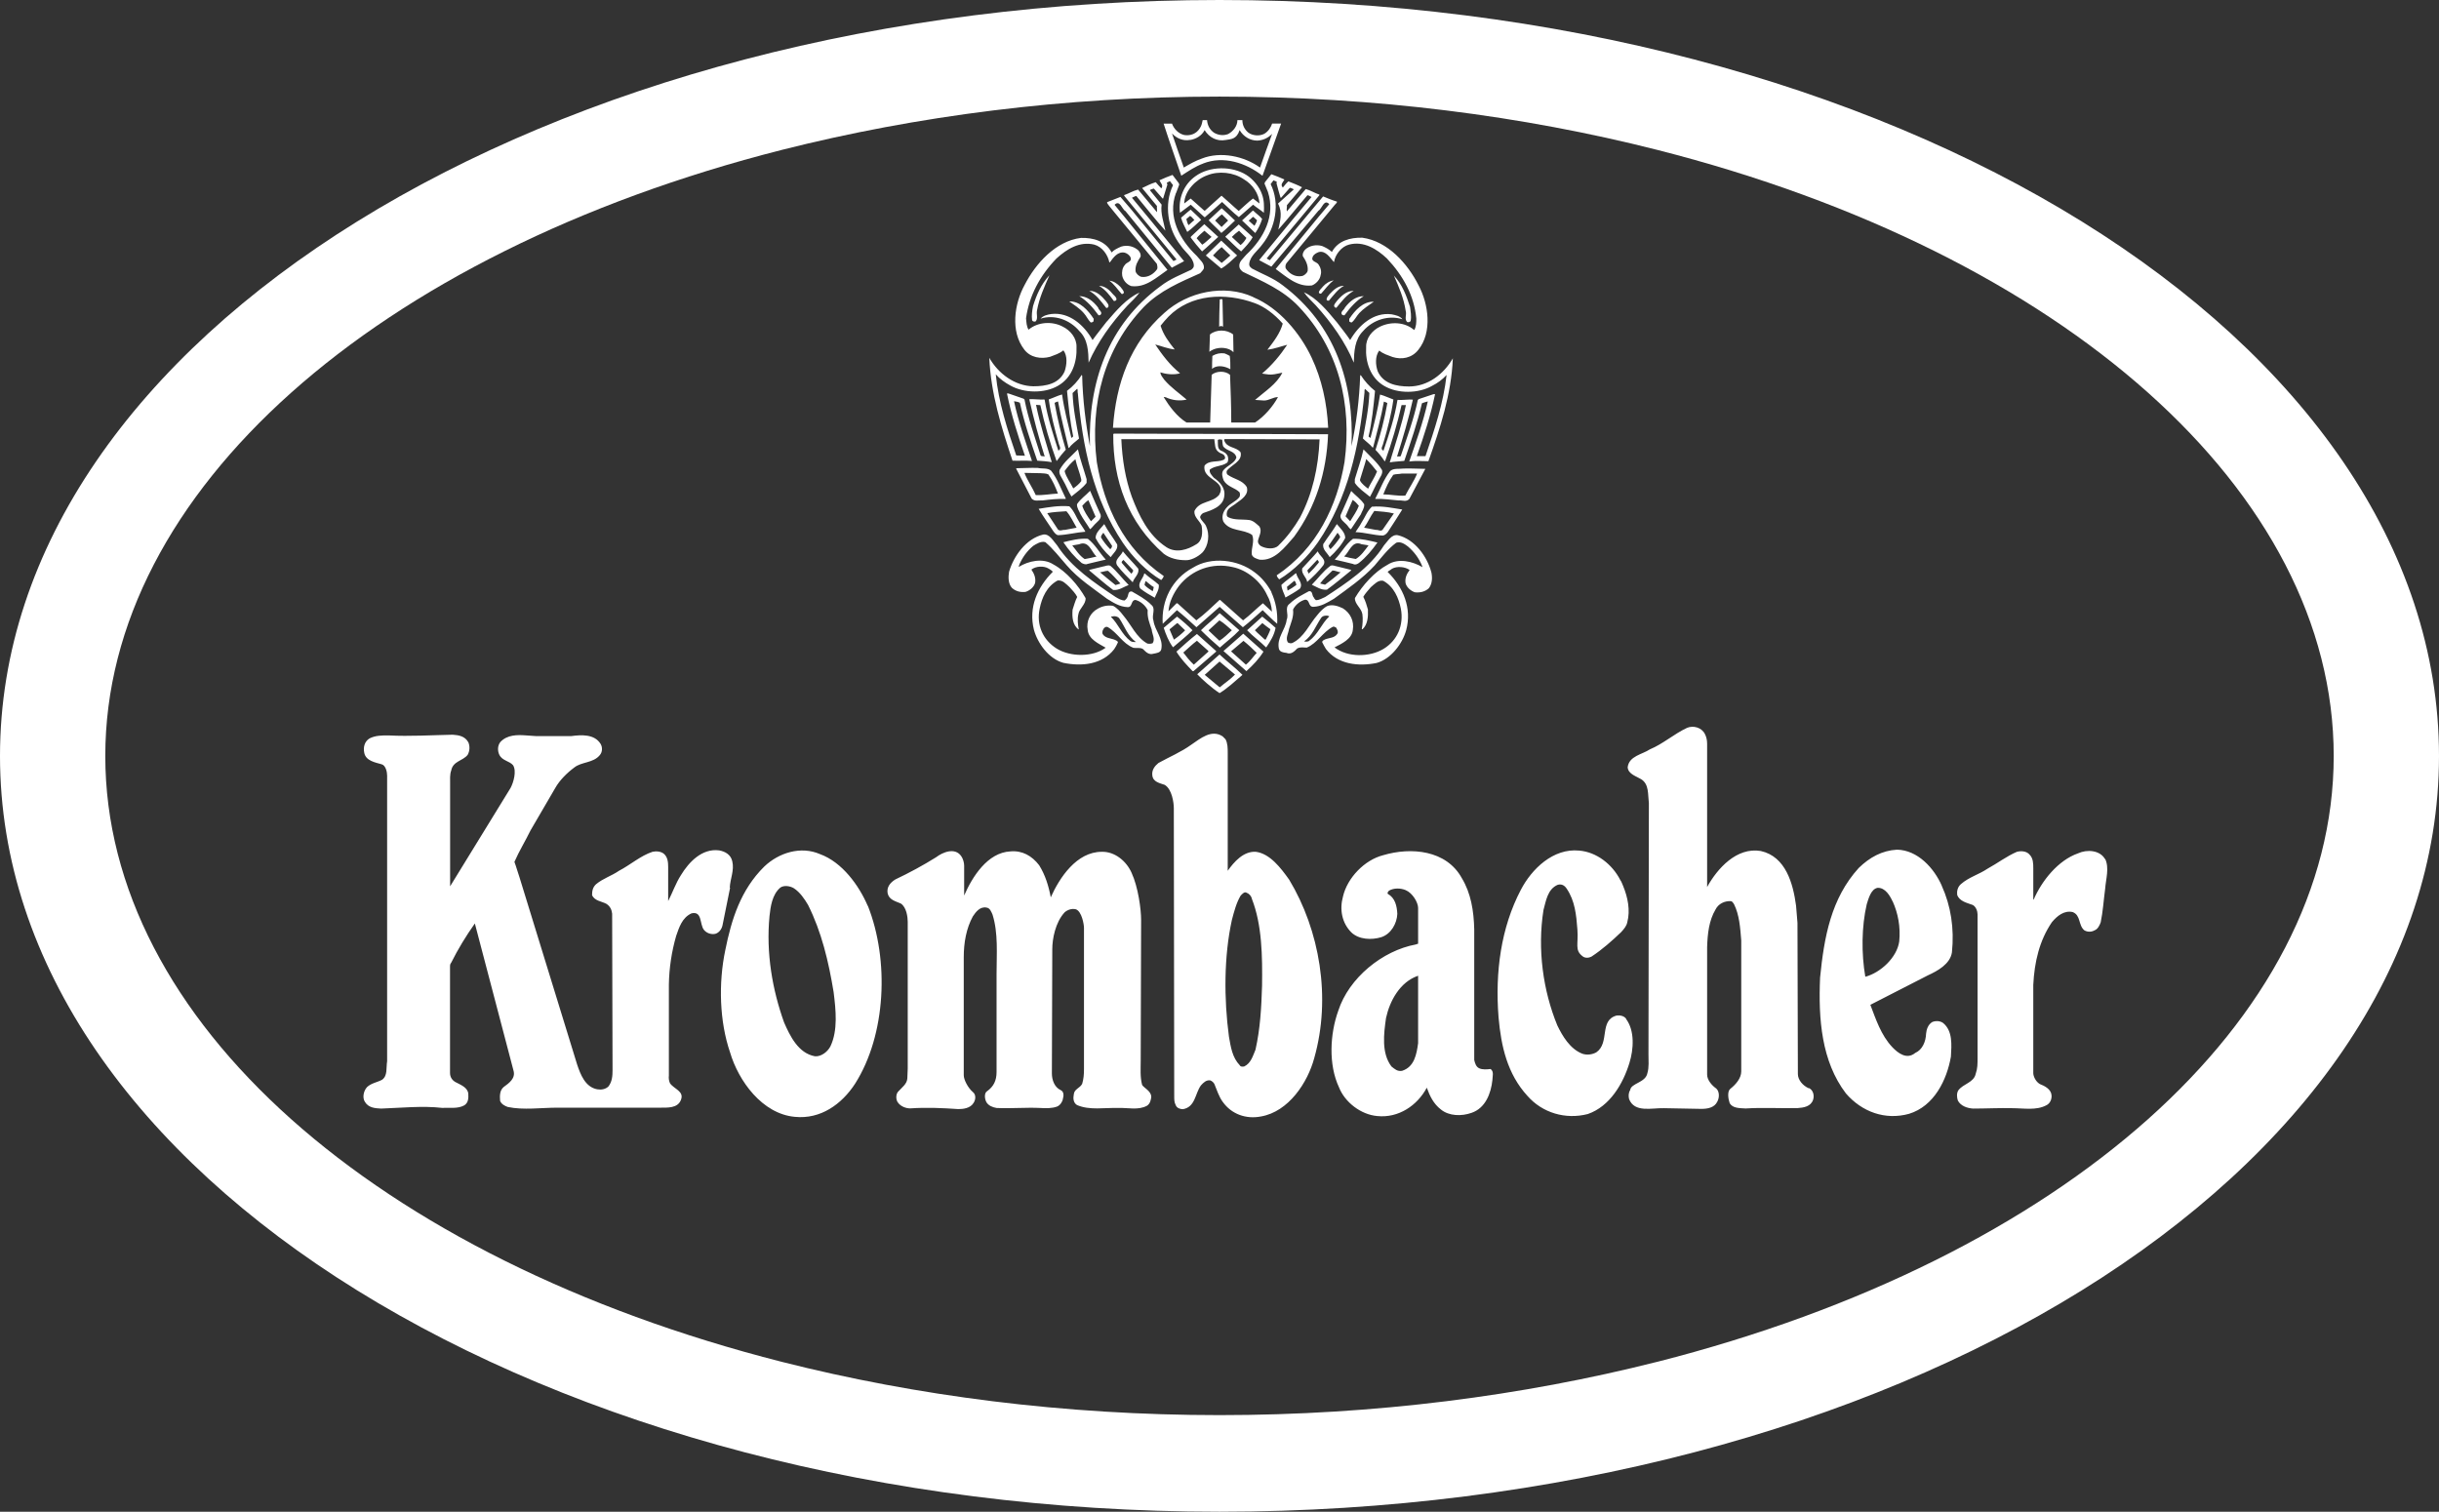
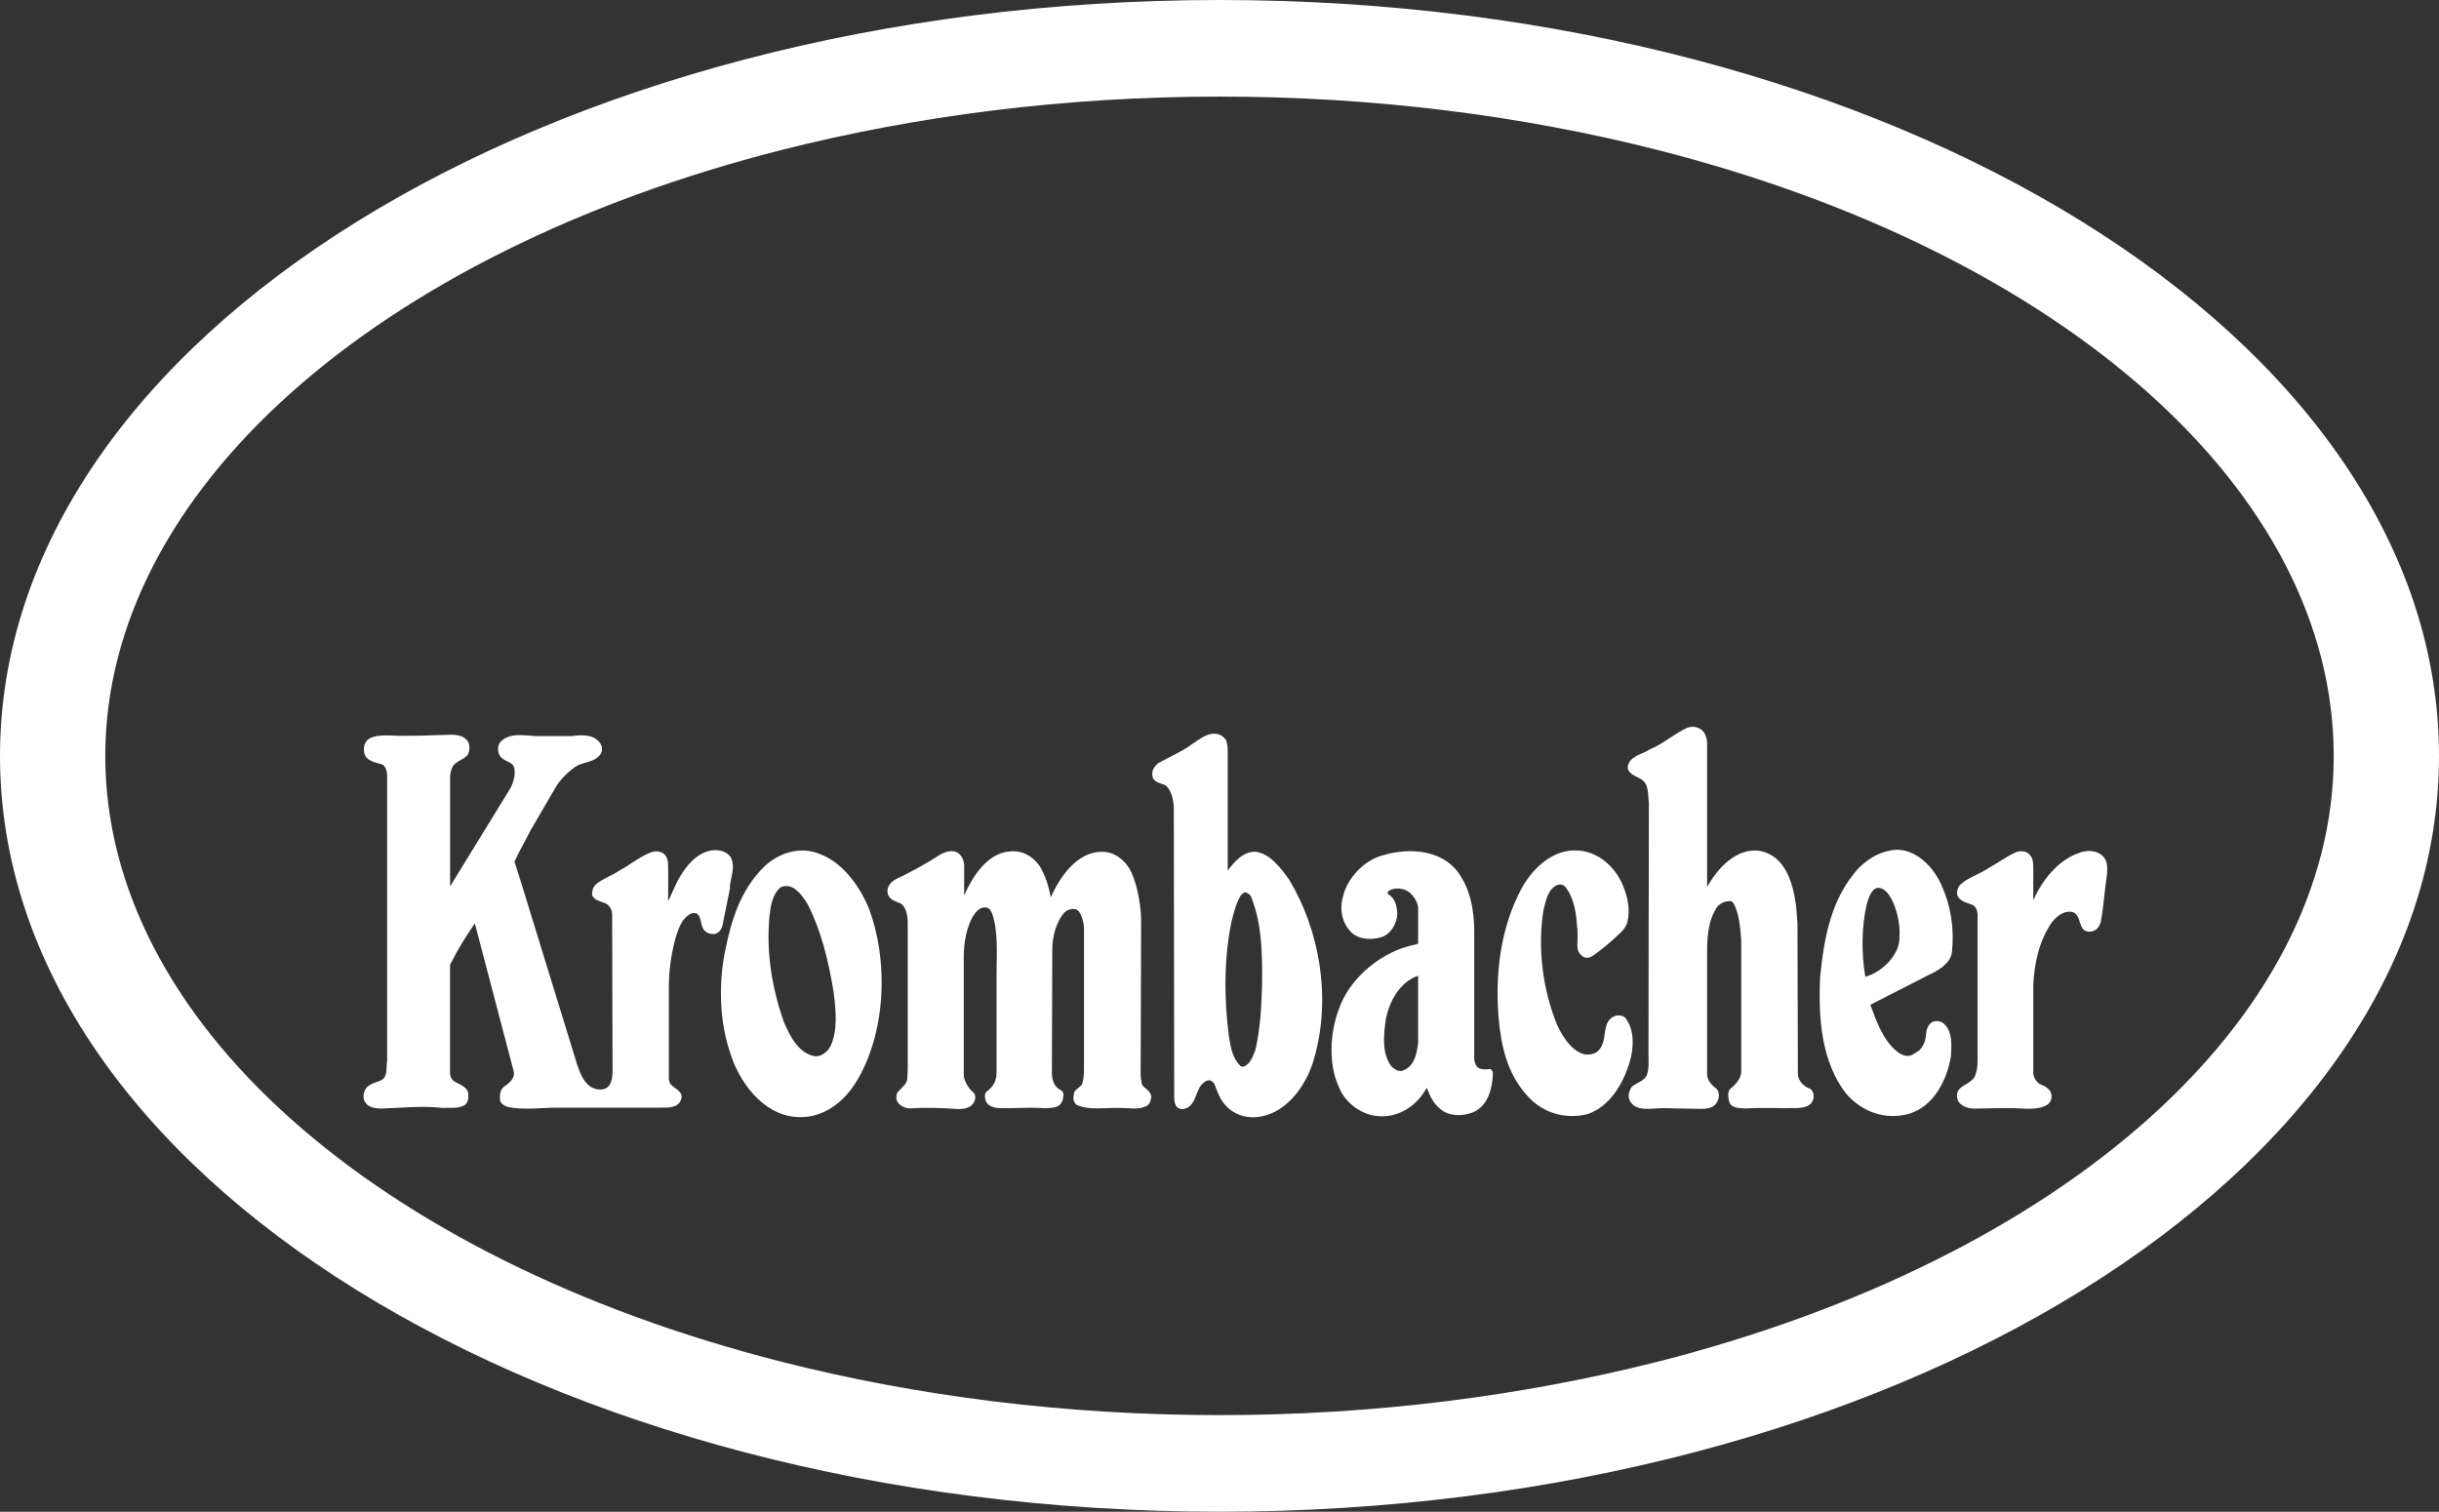
<svg xmlns="http://www.w3.org/2000/svg" id="Ebene_1" data-name="Ebene 1" version="1.1" viewBox="0 0 2416.1 1497.7">
  <rect x="0" y="0" width="2416.1" height="1497.7" fill="#333333" stroke="none" />
  <defs>
    <style>
      .cls-1 {
        fill-rule: evenodd;
      }

      .cls-1, .cls-2 {
        fill: #fff;
        stroke-width: 0px;
      }
    </style>
  </defs>
  <path class="cls-1" d="M1208,0C541,0,0,335.4,0,749s541,748.7,1208,748.7,1208.1-335.1,1208.1-748.7S1875.1,0,1208,0ZM1641.6,1349.2c-133.2,33.7-279.5,52.8-433.6,52.8s-300.4-19-433.6-52.8C371.6,1246.7,104.3,1010.4,104.3,749S371.6,251,774.5,148.5c133.2-33.7,279.5-52.8,433.6-52.8s300.4,19,433.6,52.8c402.9,102.5,670.1,338.7,670.1,600.5s-267.3,497.7-670.1,600.2Z" />
  <path class="cls-2" d="M1140.5,1086.5c-.4,3.2-1.1,6.9-4.3,9-8.7,4.7-18.8,1.8-28.5,2.2-13.4-.4-28.5,2.5-40.8-2.9-3.6-2.2-4-6.5-3.2-10.5.4-5.4,6.1-6.2,8.3-10.5,1.4-4.7,1.8-9,1.8-14.8v-139.7c0-3.6-2.2-16.2-7.9-18.4-4-1.1-8.3.4-11.2,2.9-9.4,10.1-12.3,26.7-12.3,36.5l-.4,123.1c0,6.5,2.5,13.7,8.7,16.6,3.2,1.4,3.2,5.4,2.2,8.7-.4,2.9-2.9,6.5-5.8,7.6-4.7,1.8-11.2,1.8-16.6,1.4-13.7-.7-29.2.7-43.3,0-4-.7-7.9-2.2-10.1-5.8-2.2-4.3-1.8-9.4.7-10.8,6.5-4.7,9.4-10.5,9.4-19.1v-97.1c0-19.5,1.8-40.4-4-58.8-1.1-2.5-2.5-6.5-5.8-6.9-6.5-1.4-10.8,4.3-13.7,8.7-6.5,11.9-9,26-9,40.4v117c0,4.3,4,12.3,9,16.6,3.3,2.5,2.9,7.6.7,10.8-3.2,5.4-10.5,6.1-15.1,6.1-15.9-1.1-31.4-1.8-47.7-.7-4,0-9.7-1.8-12.6-6.5-1.8-3.3-1.4-8.3,1.1-10.5,3.6-4,8.3-7.2,8.7-12.6l.4-9.8v-145.5c0-4.3-1.1-14.4-6.9-18.1-5.1-2.2-11.6-3.6-13-10.1-1.1-6.1,2.5-10.5,7.6-13.7,13.9-6.6,27.4-13.9,40.4-22,6.5-5,18.7-10.1,24.9-1.1h0c1.8,2.5,2.9,6.5,2.9,9.4v29.6c8-18.4,23.1-42.6,45.8-43.7,11.6-1.1,21.3,4.3,28.5,13.7,6.1,9.8,9.4,20.6,11.5,31.8,8.7-19.5,25.6-45.1,50.5-45.1,13-.4,24.6,9.4,29.6,20.9,6.5,14.1,9.4,36.1,9.4,46.6l-.4,139.3c0,8-.7,16.3,1.4,24.2,1.8,2.9,9,6.1,9,11.6ZM722.9,879.6c.4-9,4.7-17.3,2.5-26.3-1.4-6.5-6.9-9.7-13-10.8-17-2.2-30,11.6-37.9,24.6-5.1,7.9-8.3,17.3-12.6,25.6v-33.6c0-4.7-.4-9.7-4-13-3.2-2.9-8.3-2.9-11.5-2.2-11.9,3.9-22,13-33.2,18.8-7.2,5-15.9,7.6-22.7,13.3-3.2,2.9-4,6.5-4,10.8,2.5,5.8,9.4,6.1,14.1,8.6,4,2.5,5.4,6.2,5.8,9.8l.4,155.2c0,5.4-.4,11.2-4,15.9-2.9,2.9-7.2,3.6-11.2,2.9-11.9-2.2-16.6-14.8-19.9-24.6l-57-185.2c-1.8-5.1-3.3-10.8-5.1-15.5,4.7-10.8,10.8-20.6,15.9-31.1l24.6-42.2c4.3-7.6,11.5-14.8,18.8-20.2,7.2-5.8,18.8-4.3,25.3-12.3,2.5-2.9,2.9-7.6.7-11.2-6.1-9.7-18.8-9-29.2-7.6h-34.3l-10.1-.7c-9-.7-18.8-.7-25.6,6.5-2.9,3.6-2.9,8.7-1.1,12.6,2.9,6.1,10.1,6.1,13.7,10.5,3.6,5.8.4,17-2.5,22.4l-59.9,97.5v-101.1c0-4.7-.4-9.7,1.1-13.7,1.8-9.4,11.6-9.4,16.3-15.5,2.2-4,2.2-8.7.7-12.3h0c-3.3-6.1-9.4-7.2-15.5-7.6-20.9.4-42.2,1.8-63.9.7-6.5,0-12.6,0-18.4,2.9-5,2.9-6.5,8.7-5.4,14.1,1.4,8.3,11.2,9.8,17.3,11.6,4,1.1,5.4,7.6,5.4,11.2v283c-1.1,6.5.7,14.4-5.1,18.4-4.7,2.5-10.5,3.2-14.8,7.2-3.6,4-4.7,10.5-2.2,14.5,3.6,6.1,10.1,6.5,16.2,6.8,19.9-.7,40.8-2.9,60.3-.7,7.9-.4,15.5,1.1,22-2.5,4-2.5,4.3-6.9,4-11.6-.7-6.5-8.3-9-13-11.6-3.6-2.2-5.1-5.4-5.1-9v-105.4c0-1.8.4-2.9,1.1-3.6,6.8-13.6,14.7-26.6,23.5-39l38.3,145.8c2.2,7.6-4.3,12.3-9.7,16.2-4,3.3-4,8.7-3.6,13.7,1.1,3.2,4.7,5.1,7.6,6.1,15.5,3.3,33.2.7,49.1.7h101.1c8,0,18.1.7,21.3-7.6,3.6-8.7-6.8-10.8-10.8-16.6-1.1-2.5-1.4-5-1.1-7.6v-90.3c.3-16.2,2.7-32.4,7.2-48,2.9-8.3,5.8-18.1,15.2-22.4,10.8-2.5,7.9,10.5,12.3,16.3,2.7,3.3,7,4.8,11.2,4,4-1.1,6.5-5,7.2-8.3,2.5-12.6,5.1-24.9,7.6-37.6ZM859.7,897.4c21.3,53.8,18.1,127.8-12.6,176.2-13.4,20.6-34.3,35.4-59.6,32.9-32.5-2.9-56-35.7-64.3-63.9-10.5-30.7-11.6-68.6-4.7-101.4,6.1-30.3,15.2-59.6,38.6-82.7,14.4-13.7,36.1-20.6,55.2-12.3,22,8,38.6,31,47.3,51.3ZM825.8,982.9c-5-30.3-11.9-59.5-25.3-86.3h0c-3.6-6.1-8-12.6-14.1-16.6-3.6-2.2-9.7-3.2-13.3-.7-8.3,6.9-9.8,19.2-10.8,28.2-3.6,36.8,2.9,73.3,14.4,105.4,5.8,13.3,14.1,30.7,30.7,33.6,6.1.4,12.3-4.3,15.2-9.8,7.6-15.9,5.4-36.1,3.2-53.8ZM1277,871.4c30.3,50.2,41.9,117,24.9,176.9-6.5,24.2-25.3,53-52.7,57.8-14.8,2.9-29.2-2.2-37.9-14.4-4-5.4-5.8-11.9-8.3-17.7-.8-1.6-2.3-2.9-4-3.6-4-.7-6.9,2.2-9.4,5-5.8,8-5.4,21.3-17.7,23.5-2.9,0-6.1-1.1-7.2-4-1.5-2.9-1.5-5.4-1.5-9l-.4-285.2c0-5.4-1.8-18.8-9-23.1-5.1-1.8-11.6-2.9-12.3-9.4-.7-5.4,2.5-9.4,6.1-12.3,11.2-6.2,22.4-10.8,32.5-18.1,9-6.1,19.9-15.5,31-8.3l2.9,2.9h0c2.2,4,2.2,9,2.2,13.7v116.6c6.2-8.7,15.5-19.5,27.8-18.8,14.1,1.8,24.9,16.2,32.9,27.4ZM1240.2,890.5h0c-.7-2.8-2.7-5.1-5.4-6.1-2.2-1.1-4,1.1-5.8,2.9-4.3,7.2-6.5,15.9-8.7,24.2-7.9,36.1-7.9,78-2.9,115.5,1.8,10.1,3.2,20.6,10.8,28.5.7,1.4,2.5,1.4,4.3,1.1,6.8-3.2,8.7-10.8,11.2-16.6,4.7-20.9,5.8-41.2,6.5-63.2.4-29.6,0-60.6-10.1-86.3ZM2085.3,851.2h0c-5.1-9.1-18.1-9.8-26.7-5.8-19.9,6.9-36.1,27.4-44,45.8h-.4v-30.7c0-4.7,0-10.1-3.6-13.7-2.9-3.6-8.3-4-12.6-2.9-10.1,4.3-19.5,11.5-28.9,16.6-9.1,6.1-18.4,8.3-26.7,15.5-3.2,2.9-4,6.9-3.6,10.5,2.2,6.5,9.8,8,15.5,10.1,3.2,1.8,4.7,6.2,4.7,9.4v142.2c0,5.8,0,10.5-1.8,15.5-1.8,9-12.3,9.8-17.3,16.6-1.8,2.9-1.4,7.2-.4,10.1,2.9,5.4,9.4,7.6,15.2,7.9,12.6,0,26.3-.7,38.2-.4,11.9,0,24.2,2.5,34.3-2.9,3.6-1.8,5.4-5.8,5.1-9.8-.4-6.1-6.9-9.4-11.6-11.2-4.3-2.5-6.5-8-6.5-10.8v-87.4c1.1-22.7,6.1-44,18.4-62.1,5.4-6.5,12.3-11.9,20.6-10.1,8.3,3.2,5.4,13,11.6,18.1,3.1,1.8,7,1.8,10.1,0,3.2-1.1,5.1-5.1,6.1-8,2.2-10.5,2.9-22,4.4-33.2.7-9.7,4.3-20.6,0-29.6ZM1610.9,1009.3c-2.2-2.9-6.1-3.6-9.4-3.2-17.7,4.7-6.5,27.1-20.2,36.5-4,2.2-9.1,2.9-13.7,1.4-12.3-4.7-19.9-17.7-24.9-28.1-14.1-34.3-19.9-75.4-13.7-114.4,2.5-9,4-20.6,14.1-24.9,4-1.1,6.9.7,9,4,8,11.9,9.4,25.6,10.5,40.4,1.1,14.4-2.9,20.2,5,26.3,2.5,2.2,6.5,1.8,9,.4,10.5-6.9,20.2-15.5,29.3-24.2,2.9-3.2,5.4-6.1,6.1-9.8,3.2-11.9.4-24.9-4-35.7-1.1-2.2-1.5-4.3-2.9-6.1h0c-7.9-15.5-23.4-27.8-40.8-29.2-25.6-2.5-46.9,18-57.8,39-19.5,37.2-25.6,81.2-22,126.3,2.5,28.5,8.7,56,28.5,77.6,14.8,17,37.9,23.8,59.9,18.1,22-7.6,35-30.3,41.2-50.5,4.3-13.7,5.4-32.1-3.3-43.7ZM1791.8,1078.2c-5.8-2.5-10.8-8.3-10.8-14.1l-.4-149.8-1.4-17c-2.9-21.7-10.1-48.7-35-54.2-23.8-4-43,17.3-53.1,35.7v-141.9c0-3.6-.7-6.8-2.2-9.7h0c-3.2-6.5-11.5-8.7-17.7-6.1-13,6.1-23.8,15.9-36.8,21.3-7.6,5.1-20.6,6.5-22,17.7.4,6.8,8.7,9,13.4,11.9,7.9,5,6.5,14.8,7.6,23.8l-.4,248.7c0,6.1.7,13-1.1,18.8-1.8,9.4-16.2,9.8-17,16.6-1.8,2.9-1.8,6.1-1.1,9,5.4,13.7,22.4,8.7,34.3,9l37.2.7c6.1,0,13-1.1,15.9-7.2,2.2-4,2.2-10.1-1.1-13-4.7-3.3-9-8.7-9-13.7v-126.4c.4-13,1.8-26.3,8.3-37.2,2.9-5.8,9-8.6,15.1-8.3,1.4,0,2.5,1.8,3.2,2.9,5.4,10.8,6.2,23.8,7.2,36.1v129.6c0,6.9-5.4,13-10.8,17.3-3.2,2.5-2.2,9.8-.7,14.1,2.9,5.4,10.1,5,15.9,5.4,17-1.1,33.9,0,51.6-.4,5.8-.4,13-1.5,15.2-8.3,1.4-4.3,0-9.7-4.3-11.6ZM1923.5,877.5c9,19.9,12.6,42.2,10.1,66.1-1.8,11.6-14.4,18.4-23.8,22.7l-57,29.2c5.4,14.1,10.5,30,21.7,41.9,5.8,6.1,14.4,12.6,22.7,5.8,7.2-3.2,10.5-11.2,10.8-19.1.4-4,1.8-9,6.2-11.6,3.6-1.4,7.9-1.1,10.8,1.1,9.4,7.9,8.3,21.3,7.6,33.2-4,23.1-16.6,49.1-41.5,56.7-23.5,6.5-46.6-1.8-62.5-20.2-24.2-31.8-27.4-73.6-25.6-114.8,4-40.1,10.8-78.3,38.3-108.6,10.8-10.5,23.1-17.3,37.9-18.1,20.6.4,36.8,18.4,44.4,35.8h0ZM1874.8,893h0c-2.5-5.4-7.2-13.7-14.8-13.4-6.5,1.1-9,10.5-10.8,16.3-5.1,22-5.4,48.7-1.4,71.8,15.1-4,31.4-19.1,33.6-35,1.4-14.1-1.1-27.8-6.5-39.7ZM1478.4,1070c-1.4,13.3-6.9,27.8-20.6,32.5-10.1,3.6-22.4,3.2-30.3-3.2-7.6-5.8-11.2-13.7-14.1-21.7-9.4,17.7-28.1,30.3-49.1,28.1-16.2-1.4-32.1-13.7-37.9-28.5-10.5-22.4-9-52.7-.7-75.8,10.5-32.5,43.7-59.6,76.9-65.7.7-.3,1.4-.6,2.2-.7v-35.4c0-5.4-5.4-14.8-12.3-17.7-5.1-2.2-11.9-2.2-16.3.4-1.1.7-2.2,2.5-1.4,3.3,7.2,4,9,11.9,9.4,19.8-.4,9.4-6.1,19.9-15.9,23.1-9.4,2.9-22,2.5-29.6-4.7-9.4-9.4-11.9-22.7-8.3-35.7,4.3-18.4,21.3-36.1,39.7-40.8,27.8-8.3,62.8-5.1,78,22.7h0c9,14.8,11.9,32.5,12.3,50.9v129.2c.7,3.2,1.8,6.9,5,8.3,3.2,1.5,7.6,1.1,11.2.7,3.6,2.5,1.8,7.6,1.8,10.8ZM1404.8,1033.5h0v-66.8c-18,6.1-28.1,24.9-31.8,41.9-2.2,15.5-4.7,34.7,5.4,48,3.2,2.5,5.8,5.1,10.5,4.3,12.3-3.9,14.4-16.6,15.9-27.4Z" />
-   <path class="cls-2" d="M1241.5,294.3c-28.8-13.2-65.1-5.2-88.1,15.7-34.1,30.1-47.9,70.3-50.9,113.8h213.2c-1.2-24.9-6.4-48.2-16.3-69.3-11.3-24.2-32.2-49.4-58-60.1ZM1254.4,370.7c5.8,1.2,11.1-.6,15.9-1.5-5.5,11.3-17.5,18.7-27,27l8.9.6c4.9,0,8.9-3.4,13.8-3.4-5,9.2-13.3,19-22.7,25.2h-67.9c-9.6-5.9-17-16-22.6-25.1.6-.6,1.2.3,1.8,0,6.5,3.1,13.8,4,20.9,2.4-7.4-6.4-15.6-12-22.1-19.6-1.8-2.5-3.7-4.6-4-7.4,5.5,1.8,13.5,2.8,19.6.9-10.1-8-17.8-18.4-24.6-28.5,6.1,1.5,12.6,4.3,19.3,4.9-5.9-7.3-11.4-14.8-14-23.5,2.5-3.2,5.2-6.3,7.9-9.1,21.8-22.1,55.8-24.2,85.6-13.2,9.2,3.4,19,10.5,27.5,20.2-2.6,9.6-8.9,17.7-15.2,25.9,7.1-.9,13.5-3.4,19.6-4.9-6.7,10.1-15,20.2-24.9,28.5l4,.6ZM1103.1,429.9l-.3.3c-.3,46,14.4,87.1,50,118.4,6.1,4.6,13.8,6.4,21.8,6.4,4.6.3,12-3.1,16.6-7.7,6.1-6.7,7.4-18.1,3.4-26.4-1.5-3.1-4.9-5.2-5.8-8.6.4-1.7,1.6-3.1,3.1-4,8.3-2.8,19.9-6.4,20.9-16.9,1.2-8-4.6-14.1-10.4-18.1-2.1-2.5-4.6-4.9-4-8,4.9-4,11.7-3.1,16.9-6.7,1.5-.9,1.5-3.7,1.2-5.5-.6-3.7-4.6-5.8-7.4-6.8-3.4-2.1-2.5-6.7-2.7-10.4.9-.9,2.7-.6,4.3-.3.3,2.1.3,4.6.9,6.4,3.4,5.2,11.7,4.3,13.2,11.3-1.8,5.8-8.9,7.7-12.9,12.6-2.2,2.8-.9,7.1.3,10.1,3.7,6.4,11.1,7.1,15.7,11.7.6,1.5.6,3.1,0,4.6-3.4,4.6-8.9,6.1-12.6,10.4-3.7,4-5.5,9.2-3.4,14.1,6.4,10.1,19.9,7.1,28.5,13.2,2.7,6.4-1.2,12.9-.3,19.6,1.2,3.1,4.9,4,7.7,4.9,15,1.5,25.1-12.6,34.1-22.7,21.5-29.5,32.2-63.8,33.7-101.6l-212.3-.6ZM1207.4,448c1.8,1.5,5.5,1.5,6.1,4.9.6,1.5-1.2,2.8-1.8,2.8-5.8,2.5-13.8,0-18.4,5.5-3.1,14.4,22.7,14.7,14.4,29.1-7.1,8.3-19.3,5.5-24.5,16-.6,6.1,5.2,9.5,7.1,14.4,1.2,6.8.9,15.3-5.5,18.7-8.3,5.2-19.6,8.9-29.2,2.8-18.4-12-27.3-31.6-34.4-50-6.4-17.8-9.5-36.8-10.4-57.1h92.1c.9,4.6,0,10.1,4.6,12.9ZM1266.4,540.6c-4.3,4-12.6,3.1-17.5.3-1.2-.9-2.8-2.5-2.8-4.6.6-4.6,4.6-9.8,1.5-14.7-3.1-2.8-6.1-5.8-10.1-6.4-7-.9-14.7.3-20.8-2.8-1.5-.9-1.5-1.8-1.5-3.4,0-5.8,6.1-7.4,9.8-10.7,5.2-3.7,12.3-8.3,10.1-15.7-4.3-7.1-12.6-7.7-19-12.3-.9-.6-1.2-2.2-.9-3.7,4.3-6.1,15.7-9.2,13.8-18.4-4.3-5.8-13.8-4-16.3-12l.3-1.2,94.2.3c-1.2,28.2-7.1,54-19.3,77.3-5.8,9.8-12.6,19.3-21.5,27.9ZM1396.8,304.1c.6,4.6,1.5,9.2.6,13.8-.6,1.2-1.8,1.5-3.4,1.2-3.1-3.1-.3-7.1-1.5-11.1-1.9-12.6-6.8-23.9-11.7-35,8.3,8.9,12.3,19.6,16,31ZM1321.3,277.7c-4.9,3.4-8.6,8.9-12.6,13.2-.8.2-1.7-.1-2.2-.9,0-2.5,2.5-4,4-6.1,2.8-3.1,6.5-5.5,10.7-6.1ZM1331.4,283.2c-6.1,3.1-10.7,9.8-15,14.7-.9,0-1.9,0-2.2-.9-.3-2.2,1.5-3.7,2.8-5.5,4-4.3,8.6-8.6,14.4-8.3ZM1341.2,288.1c-7.1,3.7-12.3,10.7-17.2,16.6-.6.6-1.5,0-2.2-.9-.9-1.8,1.2-3.7,2.2-5.2,4.6-5.5,10.1-10.7,17.2-10.4ZM1323.7,318.5c4.6,6.1,9.5,12,13.8,18.4,8.3-14.4,23-27.9,41.1-25.5,4,.9,8,1.5,10.7,4.9-13.5-4.3-29.1.3-39,11.7-8.3,8.3-8.9,20.2-9.2,31.3-8.6-20.6-21.8-39.3-37.7-56.8-4-4.3-8.6-8.3-11.7-12.9,12.6,5.6,23,18.1,31.9,28.9ZM1332.6,533c0-5.5-4.9-9.5-8.3-13.8-4,6.7-9.2,13.2-13.5,19.9-.9,5.5,4.3,8.9,6.4,12.9,6.1-5.5,11.7-12,15.4-19ZM1325,527.8c.9,1.5,2.7,3.1,2.5,4.6-2.7,4.2-5.9,8.1-9.5,11.7-.9-.9-1.6-2.1-1.9-3.4l8.9-12.9ZM1310.9,560c3.7-5.8-4-9.2-5.5-13.8-4.6,5.5-10.4,11.3-15.4,16.9-1.2,5.5,4.3,8.6,4.9,13.5,5.5-4.9,11.6-10.7,16-16.6ZM1296.4,568.3c-.3-1.2-1.5-2.2-1.2-3.4l9.8-10.4c.3.9,2.2,1.8,1.2,3.1h0c-3,3.8-6.3,7.4-9.8,10.7ZM1324.7,561.2c-2.5-.3-4.6-1.8-6.8-.6-7.4,5.5-12.3,12.6-18.4,18.7,4.9,2.2,9.2,5.5,15,4.9,8-5.8,16-12.6,23.9-19v-.6l-13.8-3.4ZM1328,567c-4.9,4.3-10.1,8.3-15.4,12.3-1.5-.3-3.1-.9-4.9-1.2,3.4-4.6,8-8.9,12.3-12.9,2.8,0,5.2,1.5,8,1.8h0ZM1283.5,568c-4.6,4-9.5,7.1-14.1,11.4,0,4.3,2.8,8.6,4,12.6,4.9-2.8,9.8-5.5,14.4-8.9,3.4-5.5-2.8-9.8-3.7-15h-.6ZM1284.1,579.6h0c-2.7,2-5.6,3.9-8.6,5.5-.3-.9-.3-2.5-.6-3.7,1.2-.9,7.4-6.1,7.4-6.1,0,0,1.6,1.5,1.9,4.3h0,0ZM1350.7,445.2c-2.2,10.1-5.8,19.9-8.6,29.5v3.7c3.7,5.5,9.8,9.5,15,13.8,2.8-4.9,5.2-10.7,8.3-16,1.5-3.4,4.6-6.4,3.7-10.4h0c-4.6-7.7-12-13.8-18.4-20.6ZM1355.3,484.2c-2.8-2.2-6.1-4.6-8-8v-1.2c1.9-6.8,4.3-13.2,6.1-20.2,4,4,7.4,8,10.7,12.3-2.2,5.8-6.1,11.1-8.9,17.2ZM1332.3,311.8c4.9-6.8,11.4-14.1,18.7-18.4h0c-7.7,0-13.8,4.9-18.7,11.3-.6,2.2-5.5,4.6-2.5,7.4.9.3,2.2.6,2.5-.3ZM1336.6,315.7v2.8c.9.3,1.5,1.2,2.5.9,3.1-2.5,4.6-6.1,7.4-9.2,4.3-4.6,9.8-8,14.4-11.3-10.7-.3-18.7,8.6-24.2,16.9ZM1362.4,494.3c8-.3,15.7.9,23,1.5,4-.3,7.7,1.8,10.7-1.5l15.7-29.5v-.3h0c-7.1,0-14.1-.6-21.2-.3-4.6.6-10.1-.6-13.5,2.5-6.5,8.3-9.8,18.1-14.7,27.3v.3ZM1380.2,470.4c2.5-.9,5.5-.6,8.3-1.2h15.3c-3.1,7.7-8,14.4-11.7,21.8-7.3.6-14.7-1.2-21.8-1.2,2.7-6.8,5.5-13.2,9.8-19.3ZM1334.8,520.7c.9,1.2,1.9,2.8,3.4,3.7,3.1-4.9,6.7-9.8,9.8-14.7,1.2-3.4,3.7-6.1,3.4-10.1-3.4-5.2-8.6-8.6-12.9-13.2-3.4,7.7-6.8,15.7-10.4,23.6-1.5,4.6,4,7.4,6.7,10.7ZM1340,495.3c2.5,1.5,4.3,3.7,6.1,5.8h0c-1.9,5.2-5.5,10.1-8.6,15.3l-4.6-4.9,7.1-16.3ZM1359,502c-4.9,4.6-6.7,10.4-10.4,16-1.5,3.1-4,6.1-5.8,9.2,9.5.3,17.8,3.1,27,3.4,2.2-.3,3.7-1.9,4.9-3.4,4.9-7.4,9.7-14.9,14.4-22.4-9.5-1.5-19.6-3.7-30.1-2.8ZM1380.8,508.7h0s0,0,0,0l-11.1,16c-1.8,2.2-4.3,0-6.7.3l-11.7-2.2c3.7-5.2,6.2-11.3,10.1-16.6,6.5.6,13.2.9,19.3,2.5h0ZM1417.9,567h0c-4-15.3-16.3-32.8-33.4-36.8-6.2-.9-9.8,6.1-13.5,10.1-14.1,22.4-37.7,37.7-58.3,51.2-3.1,1.2-5.5,3.1-9.2,3.1-.6-.6-1.6-1.5-1.9-2.5-2.2-1.9-.9-6.8-4.9-6.4-6.7,3.7-13.2,6.7-19,12.3-5.8,4-.6,10.4-3.1,16-1.2,10.1-10.1,17.8-7.7,28.8.9,3.1,4.3,3.7,7.4,4,4.6,1.9,7.7-1.2,10.7-4.3,3.1-1.8,6.4-.9,9.5-.9,10.4-4.3,15.7-15.3,25.8-20.6,1.2-.6,2.2.3,3.4.9.9,1.8,2.2,3.7,1.2,5.8-2.8,4.6-8,4-12.3,5.8-.9.6-2.8.9-2.8,2.8.9,2.1,2.5,4.6,3.7,6.7,11.7,15.3,32.2,17.5,50.3,13.8,14.1-4,25.5-19,29.2-32.5,5.8-21.8-2.8-42.3-18.4-57.7,1.2-1.2,2.8-1.8,4.3-3.1,4.9-2.8,12.9-2.1,17.5,1.2-2.8,3.7-4.9,8-4,13.2,1.2,4.3,5.5,7.7,9.2,8.9,5.2.6,10.1-.6,13.8-4,3.4-4.3,3.7-10.4,2.5-16ZM1297,634.9c-1.2.9-3.4.9-5.2.6,8.6-6.1,11.4-15.3,16.9-23.3,1.5-2.2,4.3-2.5,6.7-2.2.6.3.9.6,1.5.6h0c-8,7.4-11.1,17.8-20,24.2ZM1374.7,559.4c-13.2,7.1-25.1,20.6-32.5,33.1-.3,6.1,6.4,9.8,7.4,16,.6,4.6.3,10.1-.6,14.7l.6.3c5.2-4.6,5.8-12.3,5.5-19.6-1.2-4.3-2.5-8.6-4.6-12.6,1.9-3.4,4.6-6.1,7.4-9.5,3.7-3.1,7.3-7.4,12.3-6.4,10.7,5.8,15.4,17.2,17.5,27.6,3.1,16.3-3.4,31.6-17.2,39.9-13.8,8.3-35.3,8.6-48.5-1.5,7.1-3.7,17.2-8.3,18.1-17.2,1.5-8.9-2.5-16.9-9.8-21.5-4.6-2.2-9.8-4-15-2.5-4,1.8-7.7,5.8-10.4,9.2-8,9.2-12.9,21.8-24.6,27.6-1.5.6-3.1.3-4.6-.6-2.5-4.3.6-8.9,1.2-13.2,1.9-6.1,4.9-12.3,4-19.3,2.2-4.6,7.1-8.6,12-9.8,4.9,0,2.8,7.1,8,7.1,8-.3,14.1-4.3,20.5-8,13.8-10.1,28.2-19.9,40.2-32.8,6.8-8,13.2-16.6,21.5-22.7,4.3-1.5,8.3,1.2,11.6,3.7,6.5,5.6,10.8,11.7,13.8,18.7h0s.6,1.8.6,1.8c-9.8-5.8-23.9-9.2-34.4-2.5ZM1346.1,557.8c7-5.5,13.2-12.9,18.4-20.3-7.7-1.8-16-4-24.2-3.7-7.4,5.5-11.3,13.8-18.1,20.6,6.1,1.5,12.3,2.7,18.1,4.3,2.2,1.2,4,.3,5.8-.9ZM1348.3,539.1l7.4,1.2c-3.7,4.9-7.4,10.4-12.6,13.5-4-.6-7.7-1.5-11.6-2.5,5.2-4.3,7.7-16,16.9-12.3ZM1259.6,586.7h0c-4-7.4-9.5-14.4-16.6-19.6-16.6-12.9-43.3-16-61.4-4.6-20.6,11.1-31.3,32.5-29.8,55.5l14.1-13.5c6.8,5.5,12.9,11.1,19.3,16.9l23-20.2,23,20.2c6.8-5.2,13.2-11.3,19.6-16.9,4.6,4.3,9.5,9.5,14.4,13.5.6-11.7-1.5-21.8-5.8-31.3ZM1251,597.7c-6.4,5.2-12.6,11.7-19.6,16.9l-22.7-20.2h-.6c-7.4,6.8-14.7,14.1-23,20.2l-18.7-16.9h-.9l-8,8c.6-9.2,4.9-17.8,10.4-25.2,12.9-16.3,33.1-23.3,53.1-18.7,14.1,2.8,27.9,14.1,34.1,27.6h0c2.8,4.9,4.6,10.7,4.9,16.6l-8.9-8.3ZM1227.7,624.4l-18.7-16.3-.9-.6c-5.8,6.1-12.6,11-18.4,16.9,6.1,6.1,12.6,12,18.7,17.2,6.4-5.8,13.2-10.7,19.3-17.2ZM1197.3,624.7v-.3l10.7-9.8c4.3,2.5,8.3,6.4,12.3,9.8-4,3.7-8,7.7-12.3,10.4-3.4-3.4-7.4-6.7-10.7-10.1ZM1181.4,624.4h0,0s0,0,0,0ZM1166,610.9l-13.2,11.1c2.2,6.7,4.9,13.5,9.2,19.3,6.4-5.5,13.5-11.1,19.3-16.9-4.9-4.9-9.8-9.2-15.3-13.5ZM1158.6,623.5l7.4-6.1h.6l7.4,7.1c-3.4,3.4-7.1,6.5-11.1,9.2l-4.3-10.1ZM1250.4,610.9l-15,13.5c5.8,6.1,12.9,11.1,18.7,16.9h.3c4-5.8,8-12.3,9.2-19.3h0c-4.3-4-8.6-7.4-13.2-11.1ZM1253.8,633.6h-.9c-3.1-3.1-7-6.1-9.8-9.2l7.4-7.1c2.7,2.1,5.2,4.3,8,6.1h0c-1.2,3.7-3.1,7.1-4.6,10.1ZM1212,645l22.7,19.9c6.5-5.8,12.6-12.3,16.9-19.3l-20-17.8-19.6,17.2ZM1244.9,646.8c-3.4,3.7-6.4,8.3-10.7,11.7l-14.7-13.2,12.3-10.4c4.6,3.7,8.9,7.7,13.2,12h0ZM1204.7,645l-19-16.9c-7.1,5.5-13.8,11.7-20.3,17.5,4.3,7.1,10.4,13.5,16,19.3h.9l22.4-19.3v-.6ZM1197,645.6l-14.4,12.9c-4.3-4-7.4-8-10.4-12,4.6-4,8.9-8.3,13.5-11.7,3.7,3.1,7.4,6.8,11.3,10.1v.6ZM1186,668c4,4.3,14.1,13.5,22.1,18.7,7.7-4.6,15.6-12,22.7-18.1-7.1-7.1-15.3-13.2-22.7-20.2l-22.1,19.6ZM1208.4,680.9l-.6-.3-14.4-12,14.7-13.2,15.3,12.9c-4.6,4.9-10.1,8.3-15,12.6ZM1211.7,323.7c-1.2-.9-3.1-.9-4,0,0-8.6.3-17.8.6-27,.9-.3,1.8-.6,2.7,0l.6,27h0ZM1221.6,331.4c0,5.8.3,12,.3,17.5-4.9-4.9-13.8-5.2-19.6-2.8-1.5.9-3.1,1.2-4.3,2.5.3-5.5.3-11.3.6-17.2,6.1-5.2,16.6-5.2,23,0h0ZM1218.2,352.6c.6,4,.6,8.6.6,13.2-4.9-2.8-12.3-4.6-17.5-.9,0,.6-.6.3-.6.6,0-4,0-8.6.3-12.9,3.7-2.2,7.7-3.1,12-2.5,1.8.6,3.4,1.5,5.2,2.5h0ZM1218.5,371.3c.6,15.3,1.2,31.6,1.2,47.3h-20.9c.6-15.7.9-31.9,1.5-47.3,4.9-4,13.5-4,18.1,0h0ZM1023.3,303.5c-.9,4.6-1.5,9.2-.9,13.8.6,1.2,1.8,1.5,3.4,1.2,2.8-2.8.6-7.1,1.5-11.1,2.2-12.3,7.4-23.6,12.3-34.7-8.3,8.9-12.9,19.6-16.3,30.7h0ZM1098.8,278c4.9,3.4,8.3,8.9,12.3,13.2.9.3,1.8-.3,2.2-1.2,0-2.2-2.2-4-3.4-5.8-3.4-3.4-6.8-5.8-11.1-6.1ZM1088.7,283.2c6.1,3.4,10.7,9.5,14.7,15,.9,0,2.2-.3,2.5-1.2.6-1.8-1.5-3.7-3.1-5.2-3.7-4.6-8.3-8.6-14.1-8.6h0ZM1078.9,288.1c7.1,3.7,12,10.7,16.9,16.9.6.3,1.5,0,2.1-.9.9-2.2-1.2-4-2.1-5.5-4.3-5.2-9.8-10.8-16.9-10.4ZM1096.4,318.5c-4.6,6.1-9.5,12-14.1,18.4-8.3-14.7-23-27.9-40.8-25.8-4,.6-8,1.5-10.7,4.6,13.5-4.3,28.8.9,38.4,12.3,8.6,8.3,8.9,20.2,9.2,31.3,8.9-20.3,22.4-39.3,38.4-56.5,4-4,8.6-8.3,12-12.9-12.6,5.5-23.3,18.1-32.2,28.5h0ZM1148.5,178.6h0s0,0,0,0h0ZM1395.8,382.9c-12.6,0-25.5-2.8-31-15-2.2-6.1-2.8-15,1.5-20.6,4,3.4,8.6,4.6,13.2,6.4,8.9,2.8,19,1.2,25.5-7.1,14.1-17.5,10.1-45.4.3-63.8-10.7-21.5-30.7-43.9-55.8-47.3-12-.3-24.2,3.1-30.1,14.1-3.1-2.8-6.1-4.3-9.5-5.8-5.8-1.8-12.9-.6-17.2,3.7-1.5,1.8-2.5,3.7-2.2,6.1,2.8,4.3,5.5,8.9,4.9,14.7-.6,2.5-3.7,4.9-5.8,5.2-6.8,1.2-12.6-2.5-16-7.7-.5-1.8-.2-3.7.9-5.2l41.7-50.3,6.1-7.4c.6-.6,2.2-2.1,2.2-3.1-4.9-1.5-9.5-3.4-13.8-5.2-3.7,4.3-7.1,8.6-10.8,12.9l-42,50.3c-.9-.3-2.2-1.2-3.1-1.8l52.2-62.6v-.6c-4.6-1.5-8.9-4.3-13.5-5.5l-18.7,22.1c-.6-1.8.3-4.3,0-6.1l15-17.8c-4.3-2.2-8.9-4-13.5-5.8-2.2,1.8-3.7,4-5.5,6.1-3.1-3.1.6-5.5,1.5-8h0c-4-1.8-8.6-3.7-12.9-5.2l-6.2,7.7-.6,1.5,3.4,8.3c7.7,23.6-4,46-21.5,62.3-3.1,4-7.7,6.8-6.7,12.3.3,1.8,1.9,3.4,3.4,4.6,19.6,9.5,39.6,17.8,55.3,34.4,39.3,41.4,53.1,96.3,45.4,154-7.4,43.6-27.3,85.6-67.2,112.3.3,1.5,1.8,3.4,2.5,4,14.4-8.6,28.5-22.7,38.4-36.8,29.5-43.3,40.8-93.9,46-147.6.3-1.2-.3-3.1.6-4.3l4.3,4c-.6,15.7-3.7,30.1-6.4,45.1,3.1,3.1,7.1,5.8,9.5,8.9h.6c3.7-14.7,8-29.8,10.7-45.4,1.2.6,2.5.6,3.4,1.5-2.7,15.6-6.8,31.3-11.7,46.3,3.3,3.4,6.3,7.1,8.9,11.1h.6c6.6-18.1,12-36.7,16.3-55.5h4.3c-4,19.6-10.4,38.1-16,56.8,4.6-.9,9.8-.9,14.4-1.5,6.4-18.7,12.9-37.4,17.5-57.1,1.8-.6,4-1.5,5.8-1.8-4.6,20.6-11.7,40.2-18.4,59.5,6.1-.9,13.2-.3,19-.3,11.6-32.5,22.7-66.3,24.2-101.9-9.2,16-25.1,27.9-43.6,27.9ZM1412.1,451.9h-8.6c7.1-19.9,13.8-40.5,18.1-61.4h-1.5l-14.7,4.9-.9.9c-4,19-10.7,37.1-16.9,55.5-.9.9-2.8,0-3.7.6,5.8-18.4,11.4-37.1,15.7-56.5-4.9-.3-9.8.6-15,.3l-.3.3c-2.8,17.5-8.3,33.8-13.8,50-3.7-1.5-.6-4.9-.3-7.1,4.3-14.4,8-28.5,10.1-43.6-4.3-1.5-8.6-3.7-13.2-4.9-2.2,14.7-5.8,28.8-9.5,43-.6-.6-1.2-.6-1.9-1.5,3.4-14.4,4.9-29.8,6.4-45.1-5.6-4.4-10.3-9.7-14.1-15.6l-.6.3c-.8,23.5-3.7,46.9-8.6,70,2.8-62.6-16.3-120.3-68.1-159.3-9.5-7.4-20.6-11.3-30.4-16.6-1.9-1.5-3.1-2.5-2.8-4.9.9-7.7,8.6-12.9,12.9-19,13.2-16.3,17.8-40.8,8.3-59.8l2.8-3.7,3.3,1.3h0c-.3.6,0,1.2-.3,1.5,1.2,4.6,2.5,9.5,4,14.4h.6l8.6-9.8c1.2,0,2.8.9,4,1.5l-15.7,14.1c4.9,9.2,1.9,17.5.3,25.8,10.1-11.3,19-22.7,28.9-34.1,1.5.3,2.8,1.2,4,1.8l-19.3,23-31.9,38.7c-.3.3-.6.6-.6.9l12,6.4,46.7-55.5c3.4-1.8,5.5-12,10.7-6.4l-10.4,12.3-42.7,51.9c10.7,7.7,21.5,18.1,35.9,16.3,4-1.5,8-5.8,8.6-10.1,1.2-3.7,0-7.7-2.1-10.7-1.9-2.8-7.7-2.8-5.8-7.4.9-2.5,3.7-4,6.2-4.9,6.7-1.5,10.7,5.2,14.7,9.8h.3c1.2-7.4,7.4-15.3,15-17.2,14.4-3.7,27.3,4.3,37.4,13.8,16.3,17.2,27,37.1,29.1,59.5,0,4,0,8-2.1,11.4-9.2-8-23-8.6-33.8-3.4-7.7,3.7-14.1,11.3-13.8,20.3-.9,14.4,4,30.4,17.8,38.4,13.5,8,34,7.7,47.5,0,5.4-2.7,10.3-6.3,14.4-10.8-3.1,27.9-12,54.3-20.9,80.4ZM1191.8,162c20.2-8,42.6-.6,58.6,12h.3l18.4-51.6h-8.9c-1.2,3.7-3.7,7.7-7.7,10.1-4.6,2.5-11.6,2.1-16-1.2-3.7-3.1-5.8-7.4-5.8-12.3h-4.9c0,5.8-4,11-9.2,13.8-4.6,1.8-9.5,1.2-13.8-1.2-4.6-3.1-6.7-7.7-7.1-12.6h-4.3c-.6,2.5-.9,5.2-2.8,8-3.4,5.5-9.2,7.7-15.3,6.8-5.8-1.2-10.4-6.1-12.3-11.3h-8.3c5.5,17.2,11.7,34.4,17.5,51.6,7.1-4.6,13.8-9.2,21.5-12ZM1178.9,138.7c5.8-.9,11.7-4.3,14.4-9.8,4.6,7.4,12.3,11.4,20.9,9.8,5.2-.9,10.8-.6,13.8-9.8,3.7,6.4,10.4,10.4,17.5,10.4,5.6-.2,10.9-2.7,14.7-6.7-4.3,11.3-8,22.4-12,33.4-15.6-11.3-39-16.3-57.7-8.9-6.4,2.2-12,5.5-17.8,8.9-4-11.1-7.7-22.1-11.7-33.8,4.6,4.9,11.1,7.7,17.8,6.4ZM1250.1,192.4h0c-2.5-7.4-8.9-15-15.3-19-14.4-9.2-36.8-8.9-50.6,1.2-11.3,8-17.2,21.8-15.3,36.2l10.7-8,13.5,12.3h.6c5.5-4.9,11.6-10.1,16.9-15,5.8,5.2,10.4,10.1,16.6,15l14.1-12.3c3.4,2.8,7.4,5.2,10.7,8,.3-6.4.3-12.6-1.9-18.4ZM1241.2,196.7c-4.9,3.7-9.8,8.6-14.1,12.3-5.5-4.6-11.1-10.1-16.9-15h-.3l-16.3,14.7h-.6l-13.5-12-6.4,4.9c.3-12.6,11.7-23.9,22.7-27.9,11.4-4.6,26.1-3.1,36.5,4,8.3,4.9,14.7,13.8,15.4,23.9l-6.4-4.9ZM1170,215.7c1.2,4.9,4,9.5,6.1,14.1,4.9-3.4,9.2-8,13.8-12-3.1-3.4-7.1-6.8-10.4-10.1h0c-3.4,2.5-6.1,5.2-9.5,8ZM1183.2,217.9c-2.2,1.8-3.7,3.4-5.8,5.2-1.2-1.8-1.5-3.7-2.2-6.1l3.7-3.1c1.8.9,3.1,3.1,4.3,4ZM1223.4,218.5c-4-3.7-8.6-8.3-12.9-12h-.6l-12.6,11.7c3.7,4,8.6,8.3,12.6,12.6,4.6-3.7,8.9-8,13.5-12.3ZM1203.7,218.5c1.9-1.8,4.3-4.6,6.8-6.1l6.1,6.1-6.5,6.4-6.4-6.4ZM1243.6,230.7c2.9-4.2,5.2-8.9,6.7-13.8-2.5-3.1-5.8-5.2-8.6-8l-.6-.3-10.7,9.8,12.9,12.3h.3ZM1236.9,218.5c1.9-.9,3.1-3.1,4.6-3.7l3.7,3.4c-.3,1.8-1.5,3.7-2.5,5.5-2.1-1.9-4-3.4-5.8-5.2ZM1179.8,234.4l-.3.9c3.4,4.6,7.1,9.2,11.3,13.8,5.5-4.6,10.7-9.8,16-14.4l-13.8-12.6-13.2,12.3ZM1190.9,242.4l-5.5-6.4c2.2-2.8,5.2-5.2,7.7-7.4l7.1,6.1c-3.1,2.5-6.1,5.8-9.2,7.7ZM1240.9,235c-4.3-4.3-9.2-8.3-13.8-12.6l-13.2,12v.3c5.2,4.6,10.5,10.4,15.6,14.4,4.3-4.6,8.6-8.9,11.4-14.1ZM1220.3,234.7c2.2-2.2,4.6-4.3,7.1-6.1l7.3,7.1c-1.2,2.5-3.4,5.2-5.8,7.1l-8.6-8ZM1194.5,253.1l15.3,12.9c5.5-3.1,10.7-8.3,15.7-12.9l-15.7-14.7c-4.9,4.9-10.4,9.8-15.3,14.7ZM1218.8,253.1c-2.8,2.5-5.8,5.2-8.6,7.4l-8.6-7.4c2.8-3.1,5.5-5.8,8.6-8.3l8.6,8.3ZM1165.1,191.1l3.1-8.3-.6-1.5-6.1-8c-4.3,1.6-8.9,3.4-12.9,5.3.9,2.5,4.3,5.2,1.8,8-1.9-2-3.8-4-5.5-6.1-4.9,1.5-9.2,3.7-13.5,5.8l14.7,17.8c-.3,1.8.3,4.3,0,6.1l-18.7-22.4c-4.9,1.2-9.2,4-13.8,5.5v.6l51.9,63.2c-.9.3-1.8,1.2-3.1,1.5l-41.4-50.6-11.1-12.9c-4.3,1.8-8.9,3.4-13.2,5.2-.3.9,1.2,2.5,1.8,3.4l5.8,7.1,41.7,50.6c.3,1.5.9,3.4.3,5.2-3.4,4.9-9.2,8.6-15.6,7.7-2.5-.6-5.2-3.1-5.8-5.5-.6-5.8,2.2-10.1,4.9-14.4.6-2.5-.6-4.6-2.2-6.4-4.6-4.1-11-5.5-16.9-3.7-3.4,1.5-7.1,3.1-9.5,5.8-6.1-11.3-18.1-14.7-30.4-14.4-24.9,3.1-44.8,25.2-55.8,46.6-10.1,18.4-14.4,46-.3,64.1,6.1,8,16.6,9.5,25.5,7.1,4.6-1.8,9.2-3.1,13.2-6.4,4.3,5.5,3.4,14.4,1.2,20.9-5.5,12.3-18.4,14.7-31,14.7-18.4-.3-34.7-12.6-43.6-28.2,1.5,35.3,12,69,23,101.9,6.1.3,13.2-.3,19.3.3-6.4-19.3-13.5-39-17.8-59.2,1.8.3,4,.6,5.8,1.5,4.3,19.9,10.7,38.4,17.2,57.4,4.3.3,9.8.6,14.4,1.5-5.5-18.7-11.7-37.4-15.6-56.8l4.3.3c4.1,18.8,9.4,37.2,16,55.2h.3c2.8-4,5.8-7.7,8.9-11.1-4.6-15.2-8.3-30.7-11.1-46.3.9-.9,2.2-.9,3.4-1.5,2.8,15.6,6.8,30.7,10.4,46h.6c2.5-3.7,6.4-6.1,9.8-9.2-2.8-15-5.8-29.5-6.4-45.1l4.6-4.3c.9,1.5,0,3.4.6,4.3,4.6,53.7,15.4,104.6,44.5,148.2,9.5,14.1,23.6,28.5,38.1,37.1.9-.9,2.2-2.5,2.5-4-39.6-27-58.9-69-66.3-112.9-7.1-57.7,7.4-112.6,46.6-153.7,16-16.3,36.2-24.6,55.8-33.4,1.2-1.5,3.1-3.1,3.7-4.9.6-5.2-4-8.3-7.1-12.3-17.2-16.3-29.1-39-20.6-62.3ZM1180.1,267.2c-10.1,4.9-20.9,8.9-30.4,16.3-52.5,38.4-71.8,96-70,158.6-4.3-23-7.1-46-7.7-70l-.6-.6c-3.4,5.8-8.6,11.4-14.4,15.7,1.5,15.3,3.1,30.7,6.1,45.1-.4.7-1.1,1.2-1.8,1.5-3.4-14.1-7.1-27.9-9.2-43-4.6,1.2-8.6,3.4-13.2,4.9,2.1,15,5.8,29.2,9.8,43.3.3,2.2,3.4,5.8-.3,7.4-5.2-16.3-10.7-32.8-13.5-50l-.3-.6c-5.2.3-10.1-.6-15-.3,4.3,19.1,9.4,38.1,15.3,56.8-1.2-.6-3.1,0-4-.9-5.8-18.4-12.3-36.5-16-55.5l-.9-.9-15-5.2h-1.5c4.3,21.2,10.8,41.7,17.8,61.7l-8.6-.3c-8.9-26.1-17.5-52.5-20.3-80.4,4,4.6,9.2,8.3,14.4,11.1,13.5,7.7,34.1,8,47.2.3,14.1-8,19-23.6,18.4-38.4.3-8.9-6.1-16.6-13.8-20.3-10.4-5.5-24.6-4.6-33.7,3.1-2.1-3.4-2.1-7.4-2.5-11.3,3.1-22.4,13.8-42.3,30.1-59.2,10.4-9.5,23-17.2,37.4-13.8,8,2.2,13.5,10.1,15,17.5h.6c3.4-4.6,7.7-11,14.7-9.5,2.2.6,4.9,2.5,5.8,4.9,1.5,4.3-4,4.3-5.8,7.4-2.5,2.8-3.1,7.1-2.5,10.7,1.1,4.7,4.4,8.5,8.9,10.1,14.4,1.8,24.6-8.3,35.9-16l-42.3-52.2-10.1-12.3c5.2-5.5,7.4,4.6,10.7,6.1l46,56.2,12-6.4c.3-.3,0-.6-.3-.6l-31.9-39-19.3-23.3c1.5-.6,2.8-1.5,4.3-1.8,9.8,11.7,18.4,23,28.8,34.4-1.5-8.3-4.9-16.6-3.7-25.8l-11.7-14.4c1.2-.7,2.6-1.3,4-1.5l8.6,9.8h.6c1.5-4.6,2.8-9.2,4.3-14.1-.6-.3-.6-.9-.6-1.5h0s3-1.6,3-1.6l3.1,4c-9.2,19-5.2,43.6,7.4,59.5,4.3,6.8,12.6,12,13.2,19.6.3,2.1-.9,3.4-2.8,4.9ZM1049.7,465.5c-1.2,4,1.8,7.1,3.4,10.4,3.1,5.2,5.2,11.1,8.3,16,5.2-4.3,11.1-8.3,15-13.5v-3.7c-2.8-9.8-6.4-19.3-8.6-29.5-6.4,6.7-13.8,12.3-18.1,20.3ZM1071.2,476.5c-1.8,2.7-5.2,5.5-8,7.4-2.8-5.8-7.1-11.1-8.6-17.2h0c3.1-4.3,6.4-8.3,10.7-11.7,1.5,6.8,4.3,13.2,5.8,19.9v1.5ZM1087.8,304.7c.3,2.5,5.2,4.6,2.2,7.4-.9.3-1.9.6-2.2-.3-4.9-6.8-11.3-14.1-18.7-18.4h0c7.7,0,13.8,4.9,18.7,11.3ZM1083.5,315.7l-.3,2.8c-.6.3-1.5,1.2-2.8.9-2.8-2.8-4-6.1-6.8-9.2-4.3-4.9-9.8-8.3-14.4-11.6h0c10.7-.3,18.7,8.9,24.2,17.2ZM1028.2,463.6c-7.4-.3-14.4.3-21.5.3h0v.6l15.3,29.5c3.1,3.1,6.7,1.5,10.7,1.8,7.4-.9,15-1.8,23-1.5v-.6c-4.6-9.2-8-19-14.4-27.3-3.4-3.1-8.9-1.8-13.2-2.8ZM1026.1,490.6c-3.4-7.7-8.3-14.4-11.3-22.1l15.7.3c2.5.3,5.5,0,8,1.2,4.3,6.1,7.1,12.6,9.5,19-7.1.3-14.1,1.8-21.8,1.5ZM1079.8,486.3c-4.3,4.6-9.5,8-12.9,13.2-.3,3.7,2.2,6.8,3.4,9.8,2.8,5.2,6.4,9.8,9.5,15,1.5-.9,2.5-2.5,3.7-3.7,2.8-3.4,8-6.1,6.8-10.7-3.7-8-7.1-16-10.4-23.6ZM1080.7,516.4c-3.4-4.9-6.8-9.8-8.6-15.3,1.9-1.8,3.7-4.3,6.1-5.5l7.1,16.3-4.6,4.6ZM1069.4,517.6c-3.4-5.2-5.2-11.3-10.1-16-10.4-.9-20.6.9-30.4,2.5h0c4.6,7.7,9.8,15,14.7,22.4,1.2,1.5,2.5,3.4,4.6,3.7,9.2-.3,17.5-2.7,27-3.4-1.5-3.1-4-6.1-5.8-9.2ZM1054.9,525c-2.5-.3-4.6,1.5-6.8-.3l-10.7-16.3c6.1-1.2,12.9-1.5,19-1.9,4.3,4.9,6.8,10.7,10.1,16.3l-11.7,2.2ZM1085.3,533h0s0,0,0,0ZM1093.9,519.2c-3.4,4.3-8.6,8.3-8.6,13.8,3.7,7.1,9.2,13.8,15,19,2.5-4,7.4-7.4,6.4-12.6-4.3-7.1-9.2-13.2-12.9-20.3ZM1099.7,544c-3.4-3.4-6.5-7.4-8.9-11.3h0c-.6-1.8,1.2-3.4,2.2-4.9l8.6,12.9c0,1.4-.7,2.6-1.8,3.4ZM1139.9,598.6c-5.8-5.5-12.3-8.9-18.7-12.6-4.3-.6-3.1,4.6-4.9,6.4-.3.9-1.5,1.8-2.2,2.5-3.4,0-6.1-1.8-8.9-3.4-20.6-13.8-43.9-29.2-58-51.2-3.7-4-7.4-11.7-13.8-10.7-16.9,4-29.2,21.2-33.8,36.8h0c-.9,5.2-.9,12,2.8,16,3.7,3.4,8.3,4.6,13.5,4,4-1.2,8.3-4.6,9.5-8.9.9-5.2-1.2-9.5-3.7-13.2,4.3-3.4,12.3-4,17.2-.9,1.5.9,3.1,1.8,4,3.1-15.3,15.3-24.2,35.3-18.7,57.4,3.7,13.5,14.7,28.8,29.2,32.8,18.1,3.7,38.4,1.8,50.3-13.5,1.2-1.8,2.7-4.3,3.7-6.7,0-1.5-1.8-1.9-2.8-2.5-4.3-1.8-9.5-1.5-12.3-5.8-.9-2.5.3-4.3,1.5-6.1.9-.6,1.8-1.5,3.4-.9,9.8,5.5,14.7,16.3,25.5,20.6,2.8.6,6.4-.6,9.5,1.2,3.1,3.1,5.8,6.1,10.7,4.6,2.8-.6,6.4-.9,7.4-4,2.5-11.1-6.4-18.7-7.7-28.9-2.1-5.8,3.1-12-2.7-15.9ZM1120,635.2c-8.9-6.7-12-16.9-19.6-24.2.6,0,.9-.3,1.5-.3,2.5-.6,5.2,0,6.8,1.8,5.5,8,8,17.2,16.6,23.6-1.8,0-4,0-5.2-.9ZM1141.5,637.3c-1.2.6-3.1.6-4.9.3-11-6.1-16-18.7-23.9-27.9-2.8-3.7-6.1-7.4-10.1-9.5-5.2-.8-10.5.2-15,2.8-7.7,4-11.8,12.6-10.1,21.2.9,9.2,11,13.5,17.8,17.5-12.9,9.5-35,9.2-48.5.9-13.8-8.6-20.3-23.6-16.9-39.6,2.2-11,7.1-22.1,17.8-27.9,4.9-.6,8.3,3.4,12,6.8,2.8,3.1,5.5,5.8,7.4,9.5-2.1,4-3.1,8.3-4.6,12.6-.6,7.4,0,15,5.8,19.6l.3-.3c-.9-4.6-1.5-10.1-.3-15,.9-5.5,7.4-9.5,7.1-15.7-7.1-12.6-19-26.4-31.9-33.4-10.4-6.8-24.9-3.4-34.4,2.5l.6-2.2h0c3.1-7.3,7.8-13.7,13.8-18.7,3.4-2.1,7.7-4.9,12-3.7,8,6.8,14.4,15.3,21.2,23,11.7,13.5,26.1,22.7,39.9,33.1,6.1,3.7,12.3,8,20.6,8.3,4.9,0,2.8-7.1,7.7-7.1,4.9,1.2,9.8,5.5,12,10.1-.6,7.1,1.8,12.9,4,19.3.3,4.3,3.7,9.2.9,13.5ZM1071.5,557.8c1.8.9,4,1.8,5.8.9,5.8-1.5,12-2.8,18.1-4.3-6.4-6.8-10.4-15-17.8-20.6-8.3-.6-16.6,1.5-24.2,3.4,5.2,7.7,11.1,14.7,18.1,20.6ZM1069.3,539.1c9.5-3.7,12,8,16.9,12.3-3.7.9-7.7,1.8-11.7,2.5-5.2-3.4-8.6-8.9-12.3-13.5l7-1.2ZM1122.1,576.9c1.2-4.6,6.7-8,5.5-13.5-4.9-5.8-10.7-11.4-15.3-17.2-1.5,4.6-9.2,8.3-5.5,14.1,4.3,5.8,10.4,11.6,15.3,16.6ZM1111.4,557.8c-.9-1.2.6-2.2,1.5-3.1l9.5,10.1c.6,1.5-1.2,2.5-1.5,3.7-3.4-3.4-6.4-7.1-9.5-10.7h0ZM1118.1,579.6c-6.4-6.4-11.3-13.2-18.1-19-2.5-1.2-4.6.3-7.1.6l-13.8,3.4h0v.6c7.7,6.4,15.7,13.5,23.6,19.3,5.8.6,10.4-3.1,15.3-4.9ZM1097.6,565.5c4.3,3.7,8.3,8.3,12.3,12.6-1.8.6-3.4,1.2-4.9,1.5-5.2-4.3-10.4-8.3-15.3-12.6,2.7-.3,5.2-1.5,8-1.5ZM1129.5,583c4.6,3.7,9.5,6.4,14.4,9.2,1.5-4,4.6-8,4-12.9-4.3-4-9.2-6.8-13.8-11.1h-.6c-.9,4.9-7.1,9.5-4,14.7ZM1135,575.6s6.4,5.5,8,6.1c-.6.9-.3,2.8-1.2,4-2.8-1.8-5.8-3.7-8-6.1.3-2.5,1.2-4,1.2-4Z" />
</svg>